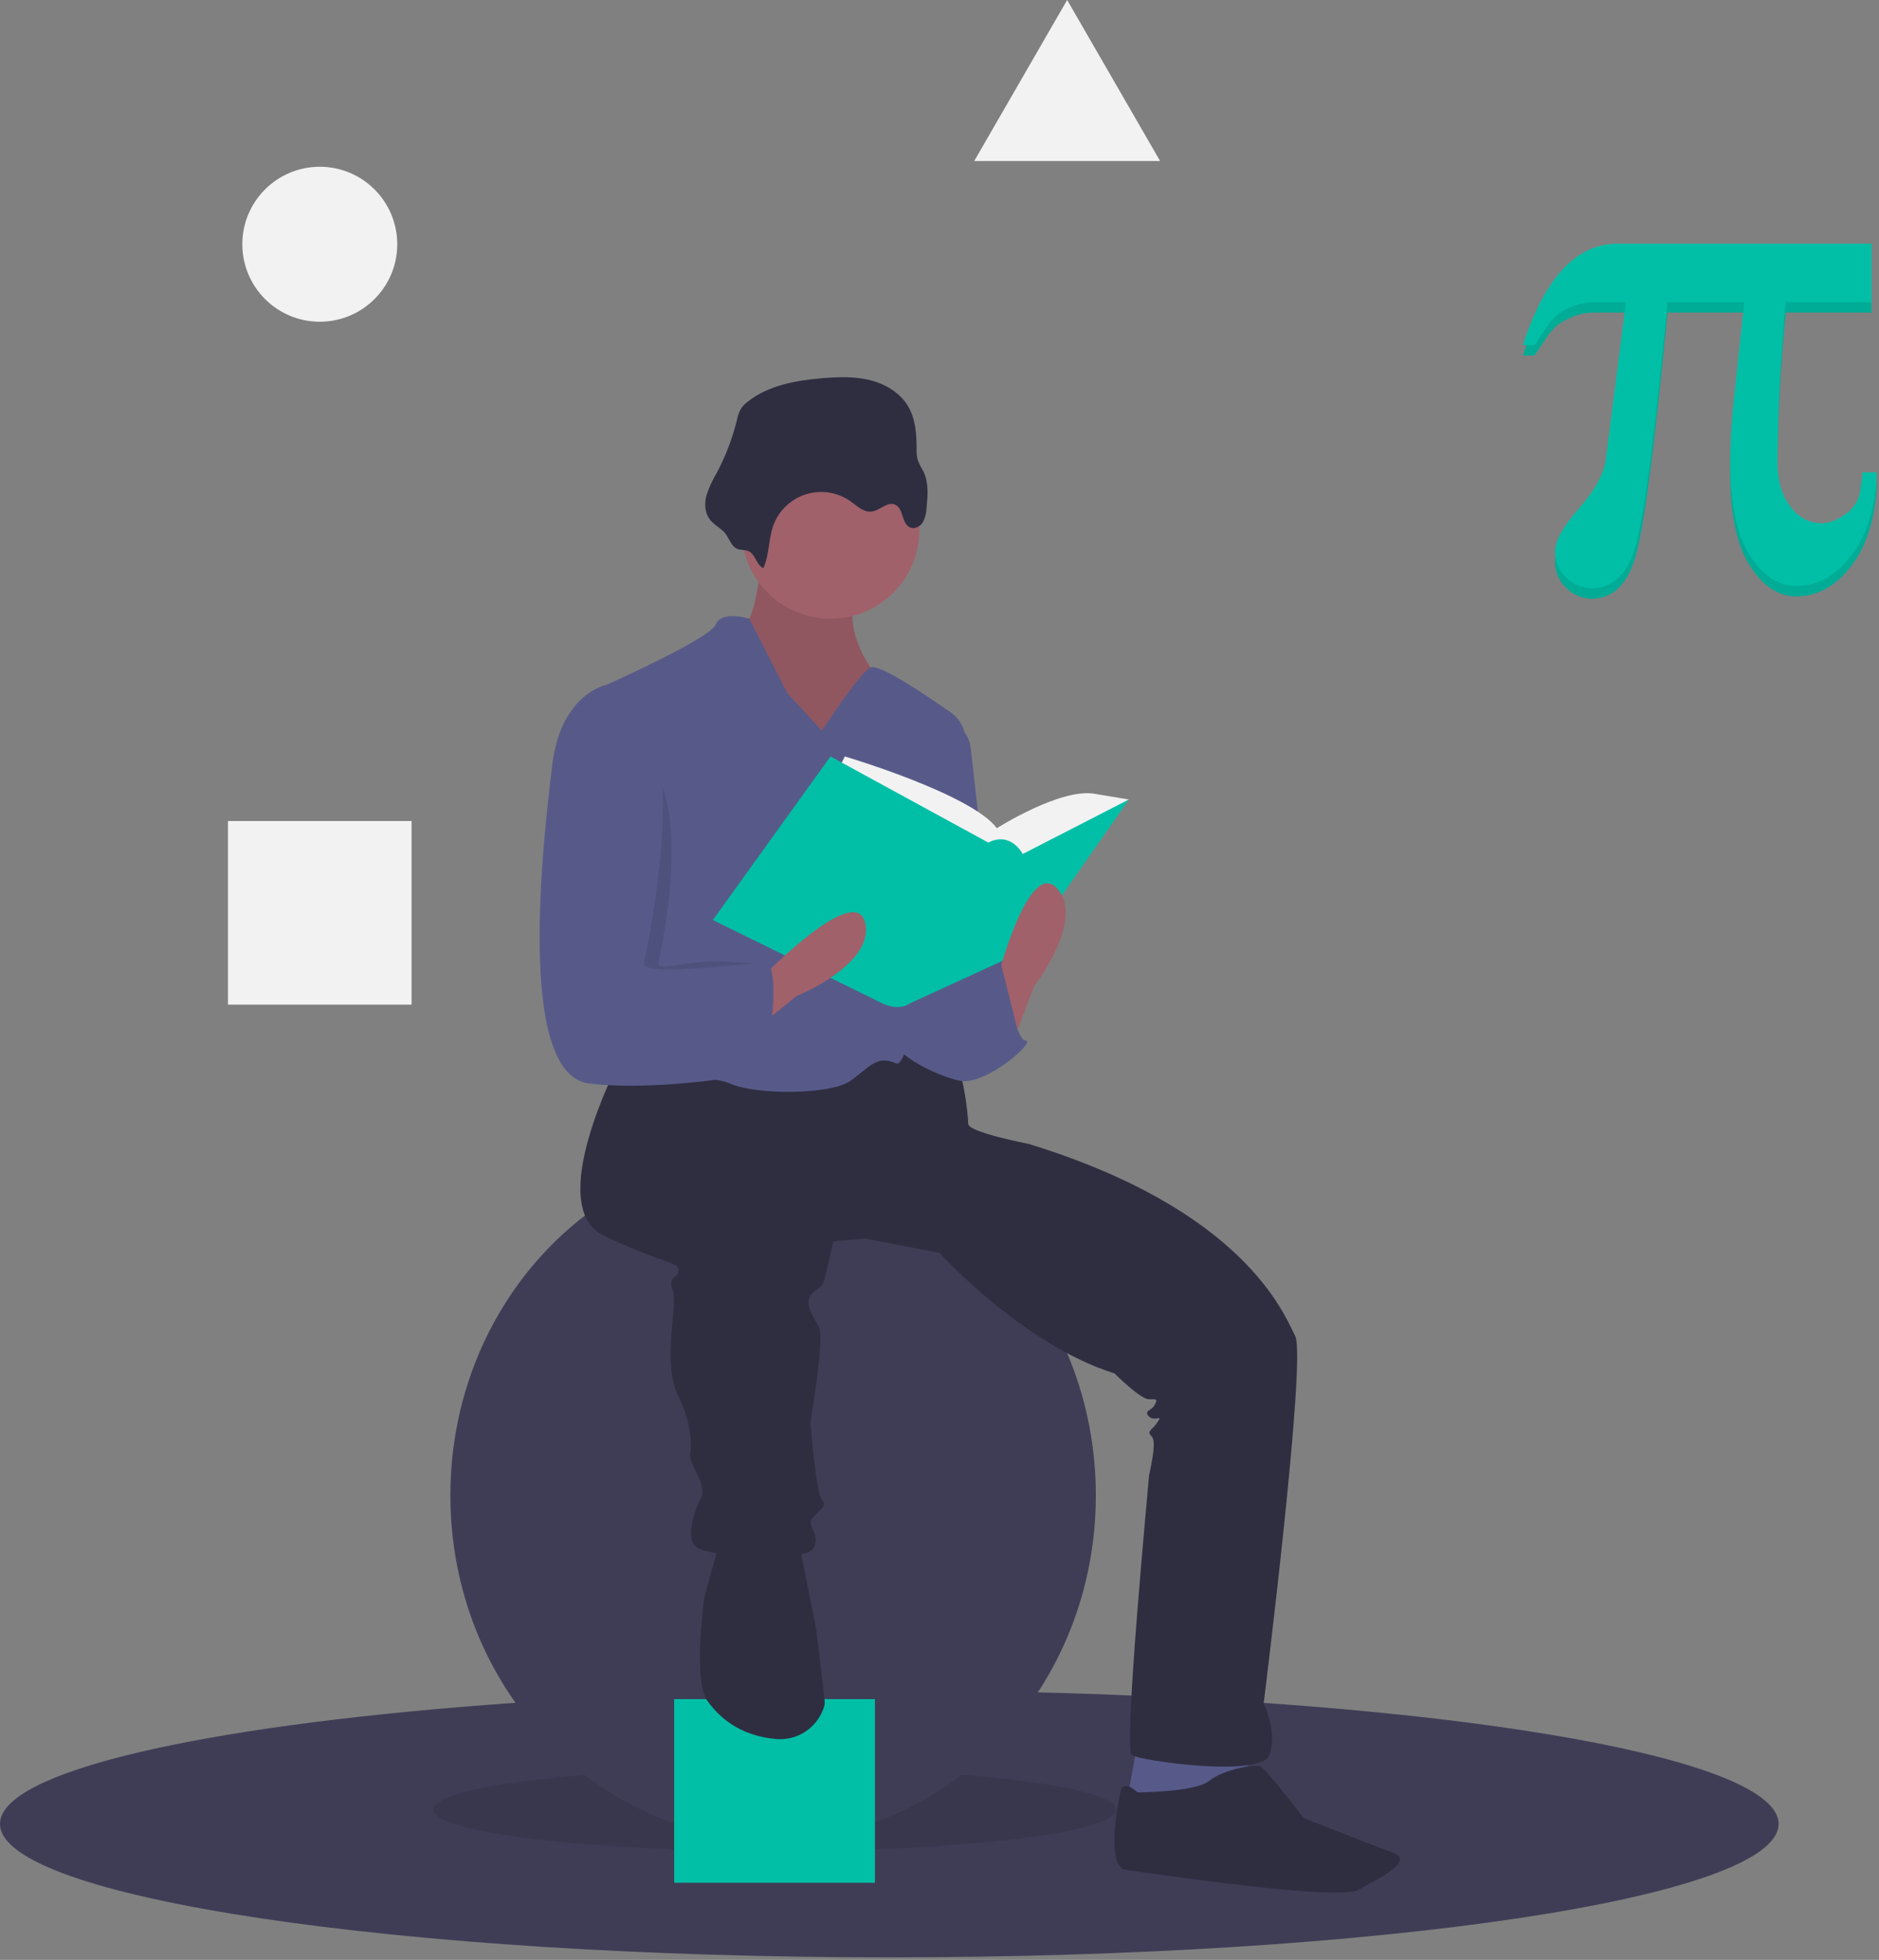
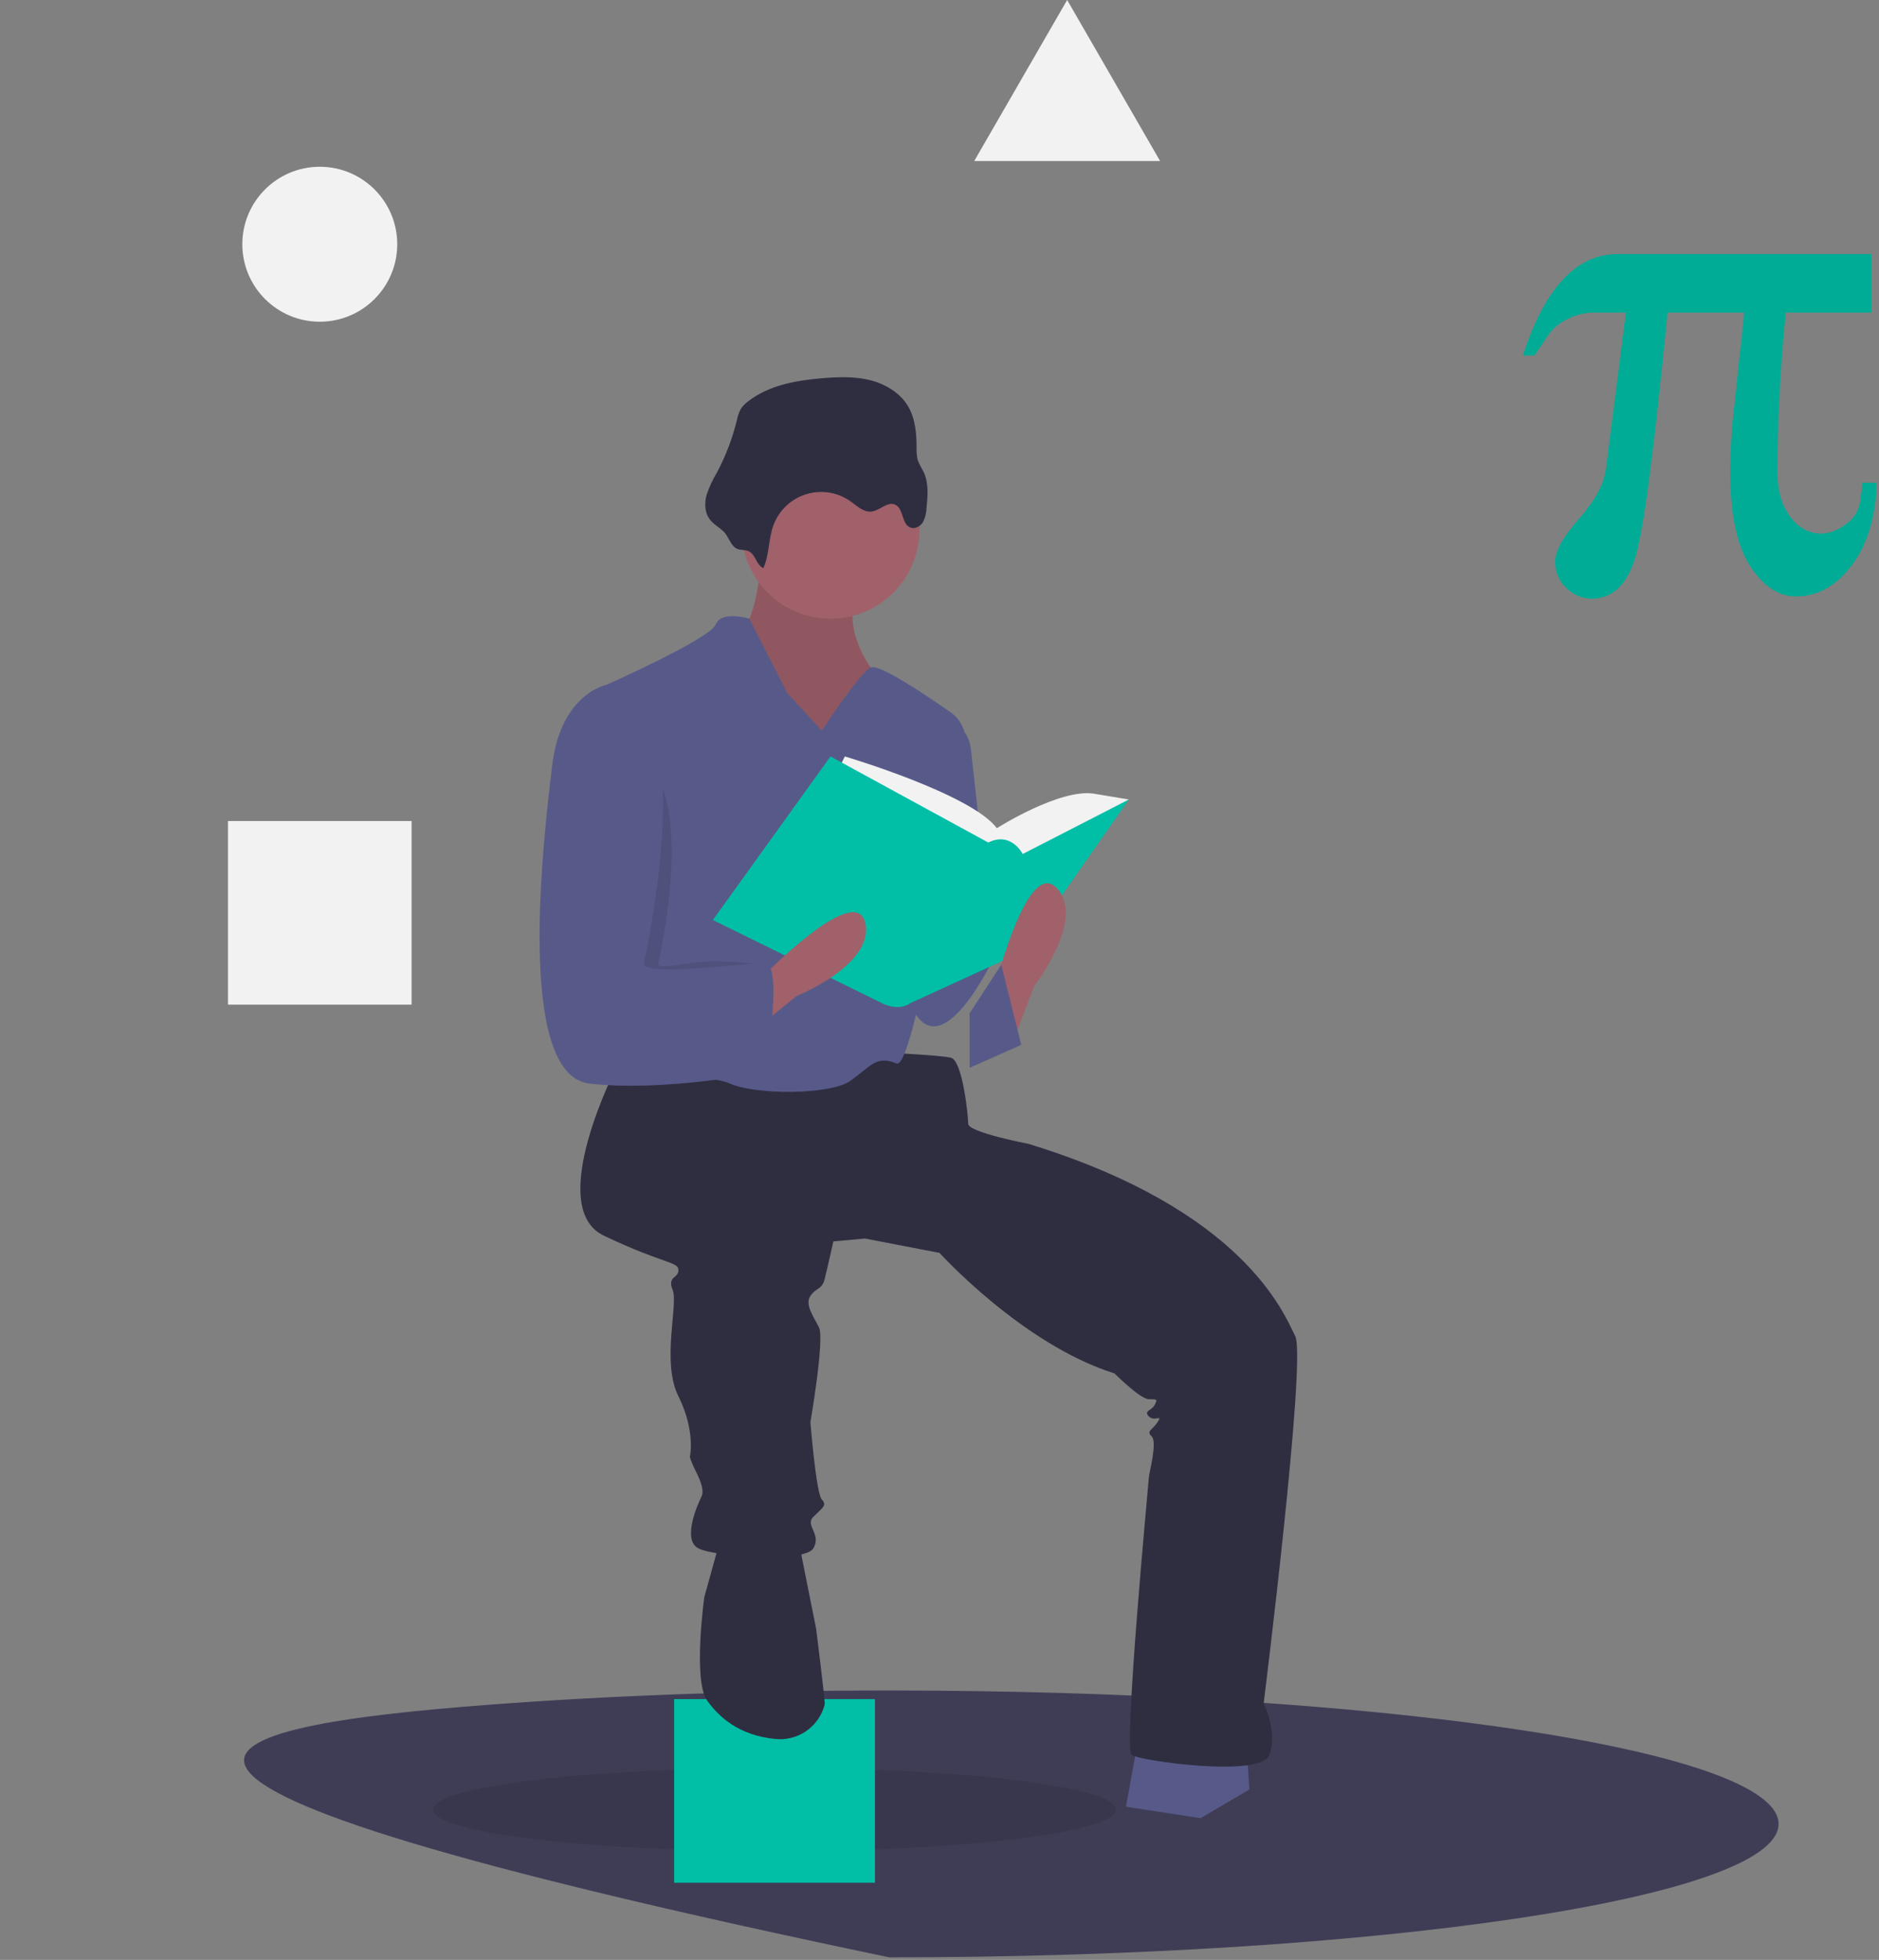
<svg xmlns="http://www.w3.org/2000/svg" width="655" height="683" viewBox="0 0 655 683" fill="none">
  <rect x="0" y="0" width="655" height="683" fill="#808080" stroke="none" />
  <g clip-path="url(#clip0)">
-     <path d="M620 635.614C620 661.294 481.21 682.114 310 682.114C138.79 682.114 0 661.294 0 635.614C0 617.434 69.57 601.684 170.96 594.044C212.77 590.884 260.01 589.114 310 589.114C330.55 589.114 350.63 589.414 370.05 589.984C512.52 594.184 620 613.013 620 635.614Z" fill="#3F3D56" />
+     <path d="M620 635.614C620 661.294 481.21 682.114 310 682.114C0 617.434 69.57 601.684 170.96 594.044C212.77 590.884 260.01 589.114 310 589.114C330.55 589.114 350.63 589.414 370.05 589.984C512.52 594.184 620 613.013 620 635.614Z" fill="#3F3D56" />
    <path opacity="0.1" d="M270 645.114C335.722 645.114 389 638.622 389 630.614C389 622.605 335.722 616.114 270 616.114C204.278 616.114 151 622.605 151 630.614C151 638.622 204.278 645.114 270 645.114Z" fill="black" />
-     <path d="M269.5 641.114C331.632 641.114 382 587.388 382 521.114C382 454.839 331.632 401.114 269.5 401.114C207.368 401.114 157 454.839 157 521.114C157 587.388 207.368 641.114 269.5 641.114Z" fill="#3F3D56" />
    <path d="M305 592.114H235V656.114H305V592.114Z" fill="#00BFA6" />
    <path d="M396.5 607.614L392.5 629.614L418.5 633.614L435.5 623.614L434.5 607.614H396.5Z" fill="#575A89" />
    <path d="M265.5 194.614C265.5 194.614 263.5 217.614 258.5 218.614C253.5 219.614 269.5 259.614 269.5 259.614H293.5L312.5 254.614L303.5 232.614C303.5 232.614 291.5 216.614 300.5 203.614C309.5 190.614 265.5 194.614 265.5 194.614Z" fill="#A0616A" />
    <path opacity="0.1" d="M265.5 194.614C265.5 194.614 263.5 217.614 258.5 218.614C253.5 219.614 269.5 259.614 269.5 259.614H293.5L312.5 254.614L303.5 232.614C303.5 232.614 291.5 216.614 300.5 203.614C309.5 190.614 265.5 194.614 265.5 194.614Z" fill="black" />
    <path d="M215.5 370.614C215.5 370.614 189.5 420.614 210.5 430.614C231.5 440.614 236.5 439.614 236.5 442.614C236.5 445.614 232.5 444.614 234.5 449.614C236.5 454.614 230.5 474.614 236.5 486.614C242.5 498.614 240.5 507.614 240.5 507.614C240.5 507.614 240.5 508.614 242.5 512.614C244.5 516.614 245.5 519.614 244.5 521.614C243.5 523.614 237.5 536.614 243.5 539.614C249.5 542.614 280.5 544.614 283.5 539.614C286.5 534.614 280.5 531.614 283.5 528.614C286.5 525.614 288.5 524.614 286.5 522.614C284.5 520.614 282.5 495.614 282.5 495.614C282.5 495.614 287.5 466.614 285.5 462.614C283.5 458.614 280.5 454.614 282.5 451.614C284.5 448.614 286.5 449.614 287.5 445.614C288.5 441.614 290.5 432.614 290.5 432.614L301.5 431.614L327.5 436.614C327.5 436.614 356.5 468.614 388.5 478.614C388.5 478.614 397.5 487.614 400.5 487.614C403.5 487.614 403.5 487.614 402.5 489.614C401.5 491.614 398.5 491.614 400.5 493.614C402.5 495.614 405.5 492.614 403.5 495.614C401.5 498.614 399.5 498.614 401.5 500.614C403.5 502.614 400.5 513.614 400.5 514.614C400.5 515.614 391.5 609.614 394.5 611.614C397.5 613.614 439.5 619.614 442.5 611.614C445.5 603.614 440.5 593.614 440.5 593.614C440.5 593.614 455.5 473.614 451.5 465.614C447.5 457.614 433.5 421.614 358.5 398.614C358.5 398.614 337.5 394.614 337.5 391.614C337.5 388.614 335.5 369.614 331.5 368.614C327.5 367.614 304.5 366.614 304.5 366.614L275.5 375.614L235.5 368.614L215.5 370.614Z" fill="#2F2E41" />
    <path d="M250.5 538.614L245.5 556.614C245.5 556.614 241.5 585.614 246.5 592.614C250.428 598.112 257.44 604.844 270.445 606.026C274.089 606.36 277.739 605.44 280.79 603.419C283.841 601.397 286.11 598.395 287.223 594.908C287.372 594.491 287.466 594.055 287.5 593.614C287.5 591.614 284.5 567.614 284.5 567.614L279.5 542.614L278.5 535.614L250.5 538.614Z" fill="#2F2E41" />
-     <path d="M396.5 624.614C396.5 624.614 391.5 619.614 390.5 624.614C389.5 629.614 385.5 650.614 392.5 651.614C399.5 652.614 466.5 662.614 473.5 658.614C480.5 654.614 493.5 648.614 485.5 645.614C477.5 642.614 454.5 633.614 454.5 633.614C454.5 633.614 441.5 616.614 439.5 615.614C437.5 614.614 426.5 616.614 421.5 620.614C416.5 624.614 396.5 624.614 396.5 624.614Z" fill="#2F2E41" />
    <path d="M289.5 215.614C306.621 215.614 320.5 201.734 320.5 184.614C320.5 167.493 306.621 153.614 289.5 153.614C272.379 153.614 258.5 167.493 258.5 184.614C258.5 201.734 272.379 215.614 289.5 215.614Z" fill="#A0616A" />
    <path d="M286.5 254.614L274.5 241.614L261.198 215.614C261.198 215.614 251.5 212.614 249.5 217.614C247.5 222.614 211.5 238.614 211.5 238.614C211.5 238.614 220.5 322.614 216.5 330.614C212.5 338.614 205.5 370.614 211.5 373.614C217.5 376.614 245.5 373.614 254.5 377.614C263.5 381.614 289.5 381.614 296.5 376.614C303.5 371.614 305.5 367.614 312.5 370.614C318.459 373.168 332.39 285.853 336.401 259.833C336.739 257.647 336.459 255.411 335.591 253.377C334.724 251.343 333.304 249.592 331.493 248.323C322.521 242.029 306.361 231.183 303.5 232.614C299.5 234.614 286.5 254.614 286.5 254.614Z" fill="#575A89" />
    <path d="M329.5 250.614C331.848 251.201 333.96 252.492 335.553 254.315C337.146 256.137 338.143 258.404 338.41 260.809L346.5 333.614C346.5 333.614 326.5 376.614 316.5 347.614C306.5 318.614 329.5 250.614 329.5 250.614Z" fill="#575A89" />
-     <path d="M327.5 340.614L349.5 334.614C349.5 334.614 353.5 362.614 357.5 362.614C361.5 362.614 343.5 378.614 334.5 376.614C325.5 374.614 312.5 367.614 311.5 362.614C310.5 357.614 320.5 336.614 320.5 336.614L327.5 340.614Z" fill="#575A89" />
    <path d="M266.099 197.986C268.206 193.338 267.84 187.917 269.583 183.12C270.516 180.551 272.031 178.233 274.008 176.347C275.985 174.461 278.372 173.057 280.981 172.245C283.591 171.434 286.353 171.237 289.051 171.67C291.749 172.102 294.311 173.153 296.536 174.739C298.778 176.338 301.026 178.583 303.762 178.278C306.709 177.95 309.337 174.662 312.046 175.867C315.049 177.202 314.238 182.584 317.28 183.827C318.881 184.481 320.774 183.474 321.697 182.011C322.505 180.474 322.945 178.771 322.983 177.035C323.403 172.77 323.782 168.256 321.932 164.39C321.154 163.08 320.476 161.712 319.904 160.3C319.58 158.981 319.451 157.622 319.518 156.266C319.502 151.253 319.136 146.024 316.613 141.691C313.813 136.884 308.638 133.81 303.239 132.469C297.841 131.128 292.185 131.334 286.641 131.803C277.478 132.579 267.922 134.241 260.703 139.938C259.722 140.655 258.877 141.542 258.21 142.557C257.576 143.764 257.128 145.059 256.881 146.399C255.321 152.755 252.98 158.894 249.914 164.676C248.439 167.127 247.233 169.731 246.318 172.441C245.553 175.196 245.604 178.335 247.207 180.702C248.512 182.63 250.598 183.657 252.237 185.233C253.86 186.794 254.62 189.797 256.419 190.979C257.989 192.012 259.87 191.283 261.472 192.377C263.528 193.782 263.677 196.861 266.099 197.986Z" fill="#2F2E41" />
    <path d="M291.5 269.614L294.5 263.614C294.5 263.614 338.5 276.614 347.5 288.614C347.5 288.614 369.5 274.614 381.5 276.614L393.5 278.614L356.5 311.614L309.5 307.614L291.5 269.614Z" fill="#F2F2F2" />
    <path d="M289.5 263.614L248.5 320.614L307.5 349.614C307.5 349.614 313.016 352.614 317.258 349.614L356.5 331.614L393.5 278.614L356.5 297.614C356.5 297.614 352.5 289.614 344.5 293.614L289.5 263.614Z" fill="#00BFA6" />
    <path d="M352.5 364.614L360.5 343.614C360.5 343.614 378.5 320.614 368.5 309.614C358.5 298.614 347.5 341.614 347.5 341.614L352.5 364.614Z" fill="#A0616A" />
    <path d="M260.197 361.262L277.654 347.11C277.654 347.11 304.764 336.245 301.632 321.713C298.501 307.18 267.411 338.858 267.411 338.858L260.197 361.262Z" fill="#A0616A" />
    <path opacity="0.1" d="M217 260.114H216C216 260.114 200.5 241.614 197.5 266.614C194.5 291.614 184.5 374.614 210.5 377.614C236.5 380.614 255 365.114 255 365.114C255 365.114 274 336.114 267 336.114C263.613 336.114 254.401 334.592 246 335.114C237.037 335.67 228.983 338.194 229.5 335.614C230.5 330.614 245 267.114 217 260.114Z" fill="black" />
    <path d="M215.5 240.614L211.5 238.614C211.5 238.614 195.5 241.614 192.5 266.614C189.5 291.614 179.5 374.614 205.5 377.614C231.5 380.614 266.5 373.614 266.5 373.614C266.5 373.614 273.5 335.614 266.5 335.614C259.5 335.614 223.5 340.614 224.5 335.614C225.5 330.614 243.5 247.614 215.5 240.614Z" fill="#575A89" />
    <path d="M338 353.114L349.027 336.213L356 364.114L338 372.114V353.114Z" fill="#575A89" />
    <path d="M111.473 112.114C126.384 112.114 138.473 100.025 138.473 85.114C138.473 70.202 126.384 58.114 111.473 58.114C96.561 58.114 84.473 70.202 84.473 85.114C84.473 100.025 96.561 112.114 111.473 112.114Z" fill="#F2F2F2" />
    <path d="M143.473 286.114H79.473V350.114H143.473V286.114Z" fill="#F2F2F2" />
    <path d="M372 0L388.199 28.057L404.397 56.114H372H339.603L355.801 28.057L372 0Z" fill="#F2F2F2" />
    <path d="M654.237 168.229C653.85 180.199 650.935 189.794 645.492 197.013C640.048 204.232 633.581 207.842 626.09 207.843C619.989 207.843 614.642 204.31 610.048 197.244C605.453 190.179 603.155 179.31 603.156 164.638C603.156 161.395 603.233 158.306 603.388 155.372C603.541 152.438 603.735 149.658 603.967 147.032L608.021 108.924H581.264C576.631 157.109 572.828 185.777 569.855 194.928C566.881 204.078 561.843 208.653 554.739 208.654C551.533 208.575 548.473 207.293 546.168 205.063C544.831 203.879 543.774 202.412 543.073 200.77C542.372 199.127 542.044 197.349 542.113 195.565C542.113 192.014 544.913 187.053 550.511 180.681C556.109 174.31 559.217 168.499 559.835 163.248L566.785 108.924H555.55C552.383 108.943 549.265 109.717 546.457 111.183C543.873 112.37 541.624 114.181 539.913 116.453L534.932 123.866H530.878C534.661 112.129 539.313 103.307 544.836 97.399C550.356 91.492 556.707 88.538 563.89 88.538H652.384V108.924H622.5C621.573 118.191 620.858 127.457 620.357 136.723C619.854 145.99 619.603 155.295 619.604 164.638C619.604 170.971 621.071 176.106 624.005 180.044C626.939 183.982 630.607 185.951 635.009 185.951C637.711 185.951 640.549 184.85 643.523 182.65C644.935 181.659 646.116 180.375 646.986 178.886C647.855 177.397 648.393 175.737 648.561 174.021C648.793 172.323 648.967 170.991 649.082 170.024C649.198 169.06 649.256 168.461 649.256 168.229L654.237 168.229Z" fill="#00BFA6" />
    <path opacity="0.1" d="M654.237 168.229C653.85 180.199 650.935 189.794 645.492 197.013C640.048 204.232 633.581 207.842 626.09 207.843C619.989 207.843 614.642 204.31 610.048 197.244C605.453 190.179 603.155 179.31 603.156 164.638C603.156 161.395 603.233 158.306 603.388 155.372C603.541 152.438 603.735 149.658 603.967 147.032L608.021 108.924H581.264C576.631 157.109 572.828 185.777 569.855 194.928C566.881 204.078 561.843 208.653 554.739 208.654C551.533 208.575 548.473 207.293 546.168 205.063C544.831 203.879 543.774 202.412 543.073 200.77C542.372 199.127 542.044 197.349 542.113 195.565C542.113 192.014 544.913 187.053 550.511 180.681C556.109 174.31 559.217 168.499 559.835 163.248L566.785 108.924H555.55C552.383 108.943 549.265 109.717 546.457 111.183C543.873 112.37 541.624 114.181 539.913 116.453L534.932 123.866H530.878C534.661 112.129 539.313 103.307 544.836 97.399C550.356 91.492 556.707 88.538 563.89 88.538H652.384V108.924H622.5C621.573 118.191 620.858 127.457 620.357 136.723C619.854 145.99 619.603 155.295 619.604 164.638C619.604 170.971 621.071 176.106 624.005 180.044C626.939 183.982 630.607 185.951 635.009 185.951C637.711 185.951 640.549 184.85 643.523 182.65C644.935 181.659 646.116 180.375 646.986 178.886C647.855 177.397 648.393 175.737 648.561 174.021C648.793 172.323 648.967 170.991 649.082 170.024C649.198 169.06 649.256 168.461 649.256 168.229L654.237 168.229Z" fill="black" />
-     <path d="M654.237 164.61C653.85 176.58 650.935 186.175 645.492 193.394C640.048 200.613 633.581 204.223 626.09 204.224C619.989 204.224 614.642 200.691 610.048 193.625C605.453 186.56 603.155 175.691 603.156 161.019C603.156 157.776 603.233 154.687 603.388 151.753C603.541 148.819 603.735 146.039 603.967 143.413L608.021 105.305H581.264C576.631 153.49 572.828 182.158 569.855 191.309C566.881 200.459 561.843 205.034 554.739 205.035C551.533 204.956 548.473 203.674 546.168 201.444C544.831 200.26 543.774 198.793 543.073 197.151C542.372 195.508 542.044 193.73 542.113 191.946C542.113 188.395 544.913 183.434 550.511 177.062C556.109 170.691 559.217 164.88 559.835 159.629L566.785 105.305H555.55C552.383 105.324 549.265 106.098 546.457 107.564C543.873 108.751 541.624 110.562 539.913 112.834L534.932 120.247H530.878C534.661 108.51 539.313 99.688 544.836 93.78C550.356 87.873 556.707 84.919 563.89 84.919H652.384V105.305H622.5C621.573 114.572 620.858 123.838 620.357 133.104C619.854 142.371 619.603 151.676 619.604 161.019C619.604 167.352 621.071 172.487 624.005 176.425C626.939 180.363 630.607 182.332 635.009 182.332C637.711 182.332 640.549 181.232 643.523 179.031C644.935 178.04 646.116 176.756 646.986 175.267C647.855 173.778 648.393 172.118 648.561 170.402C648.793 168.704 648.967 167.372 649.082 166.405C649.198 165.441 649.256 164.842 649.256 164.61H654.237Z" fill="#00BFA6" />
  </g>
  <defs>
    <clipPath id="clip0">
      <rect width="654.237" height="682.114" fill="white" />
    </clipPath>
  </defs>
</svg>